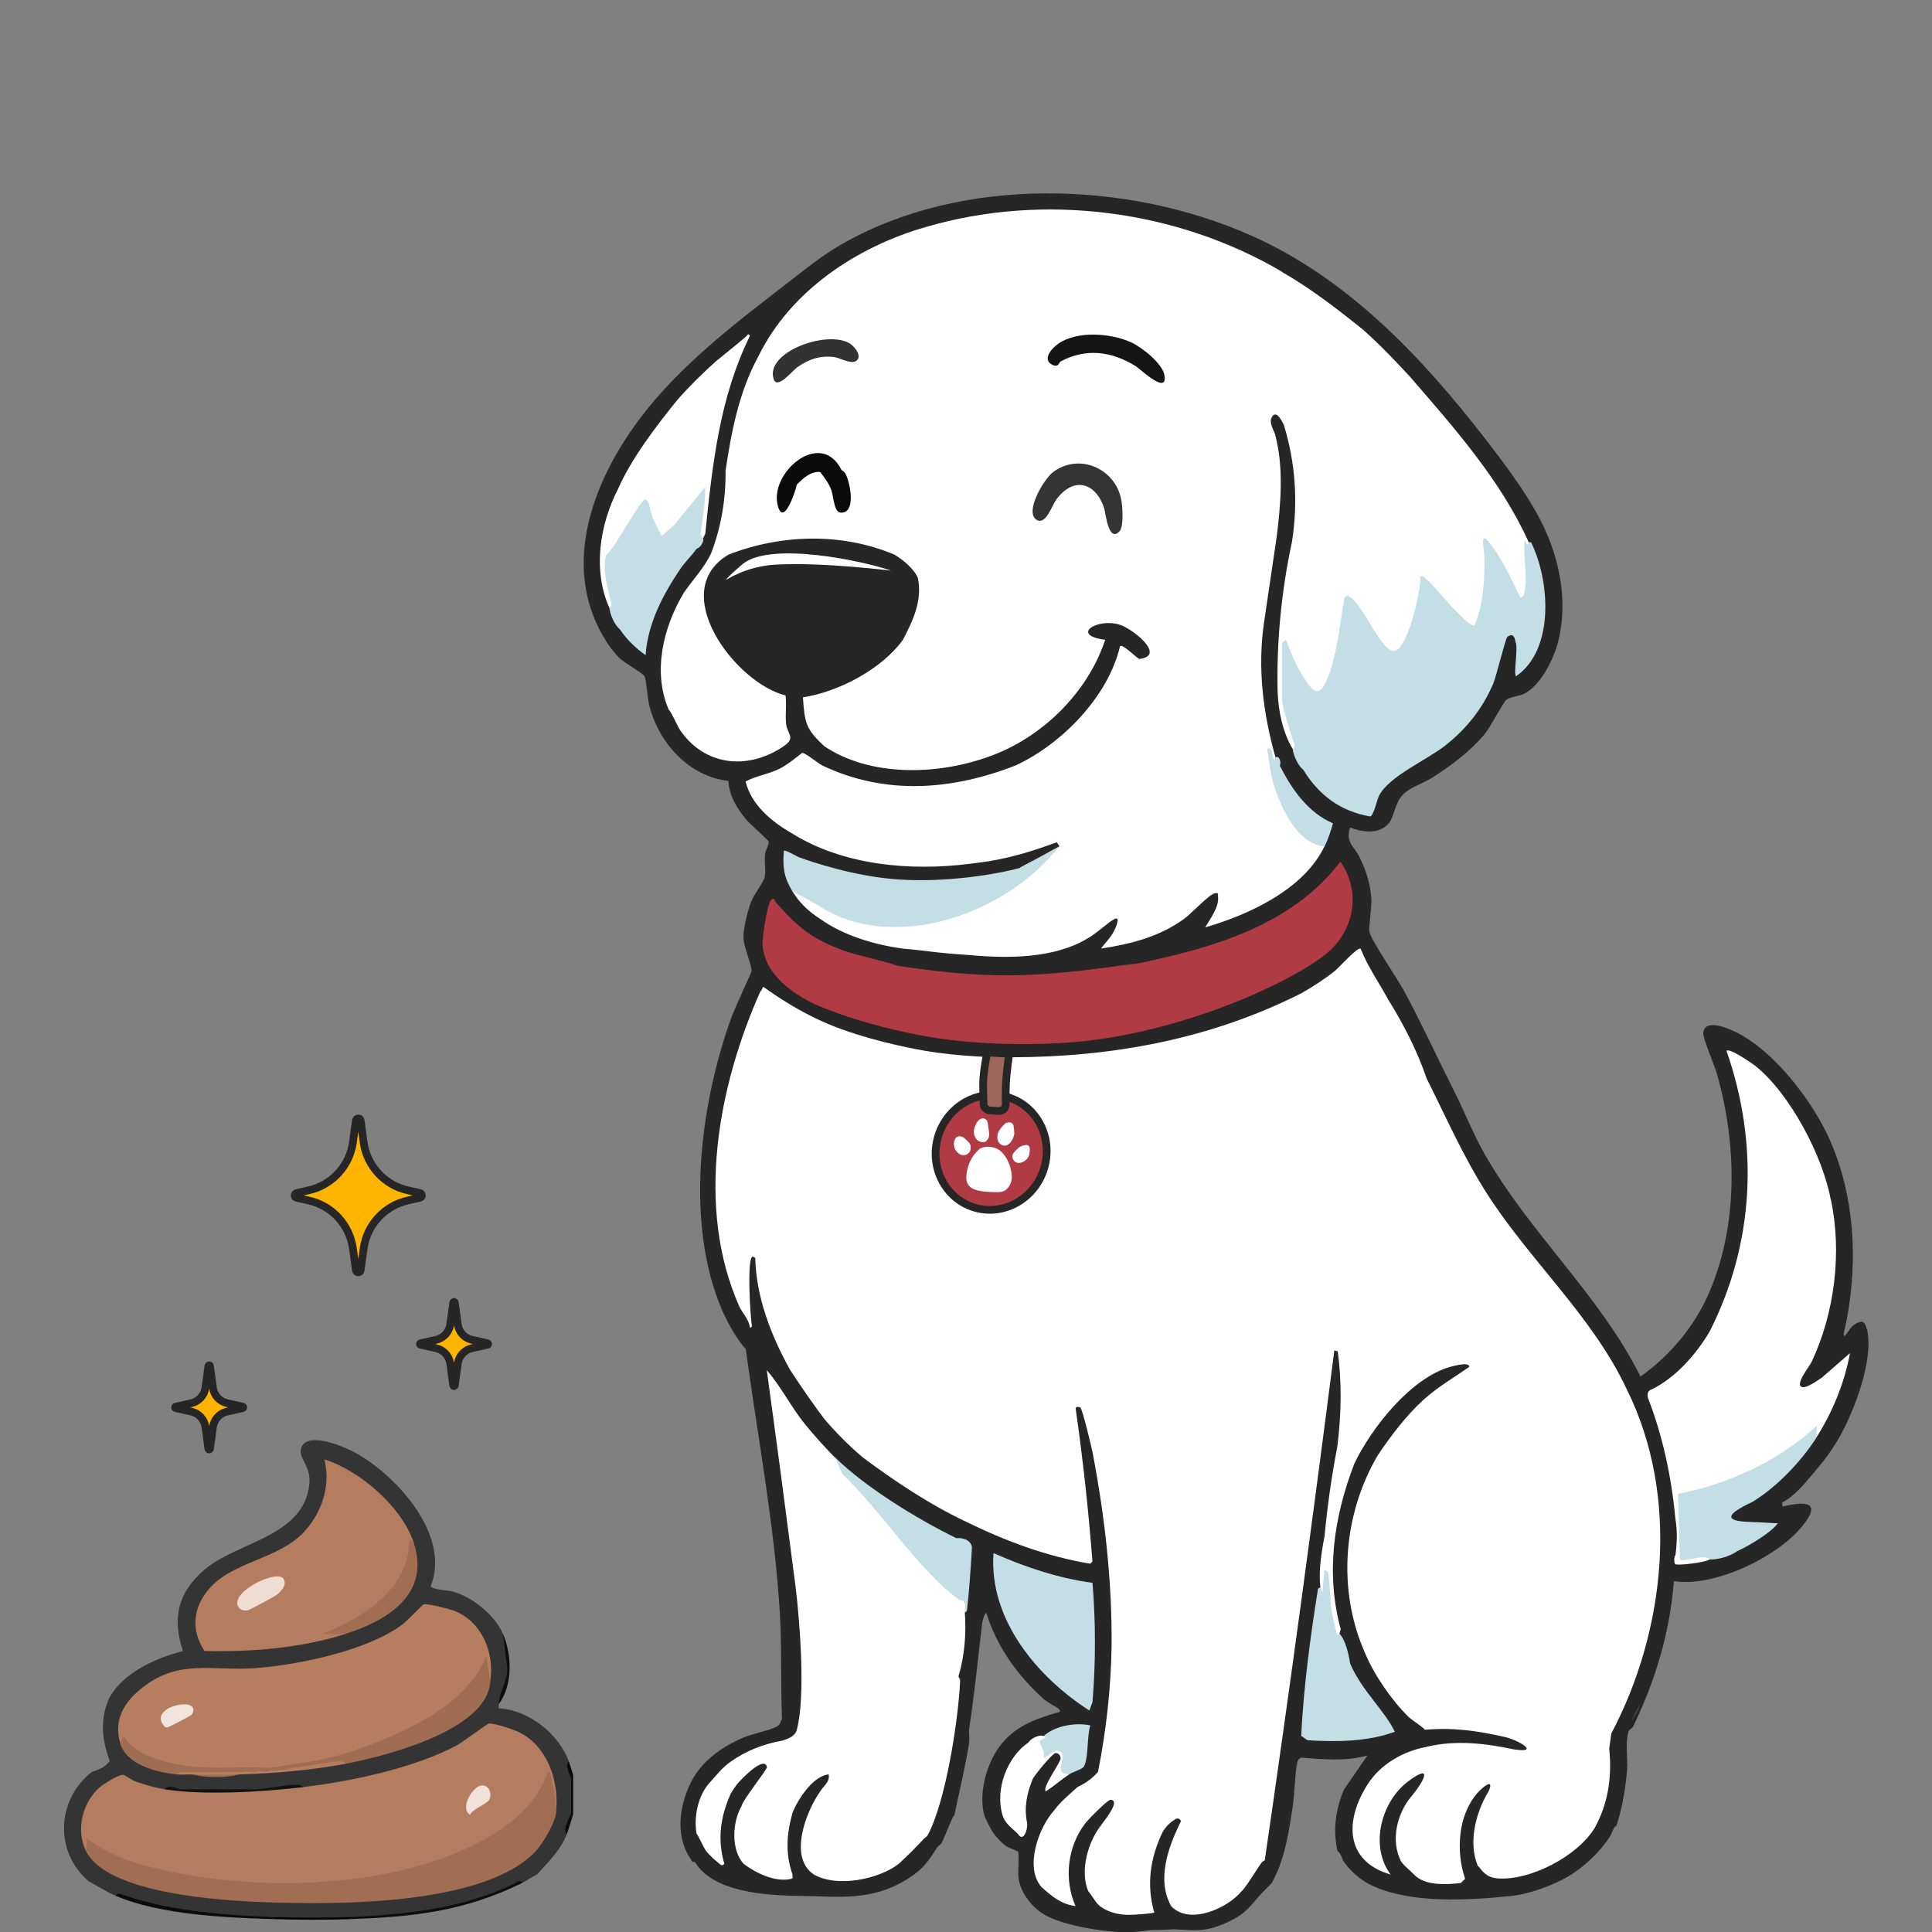
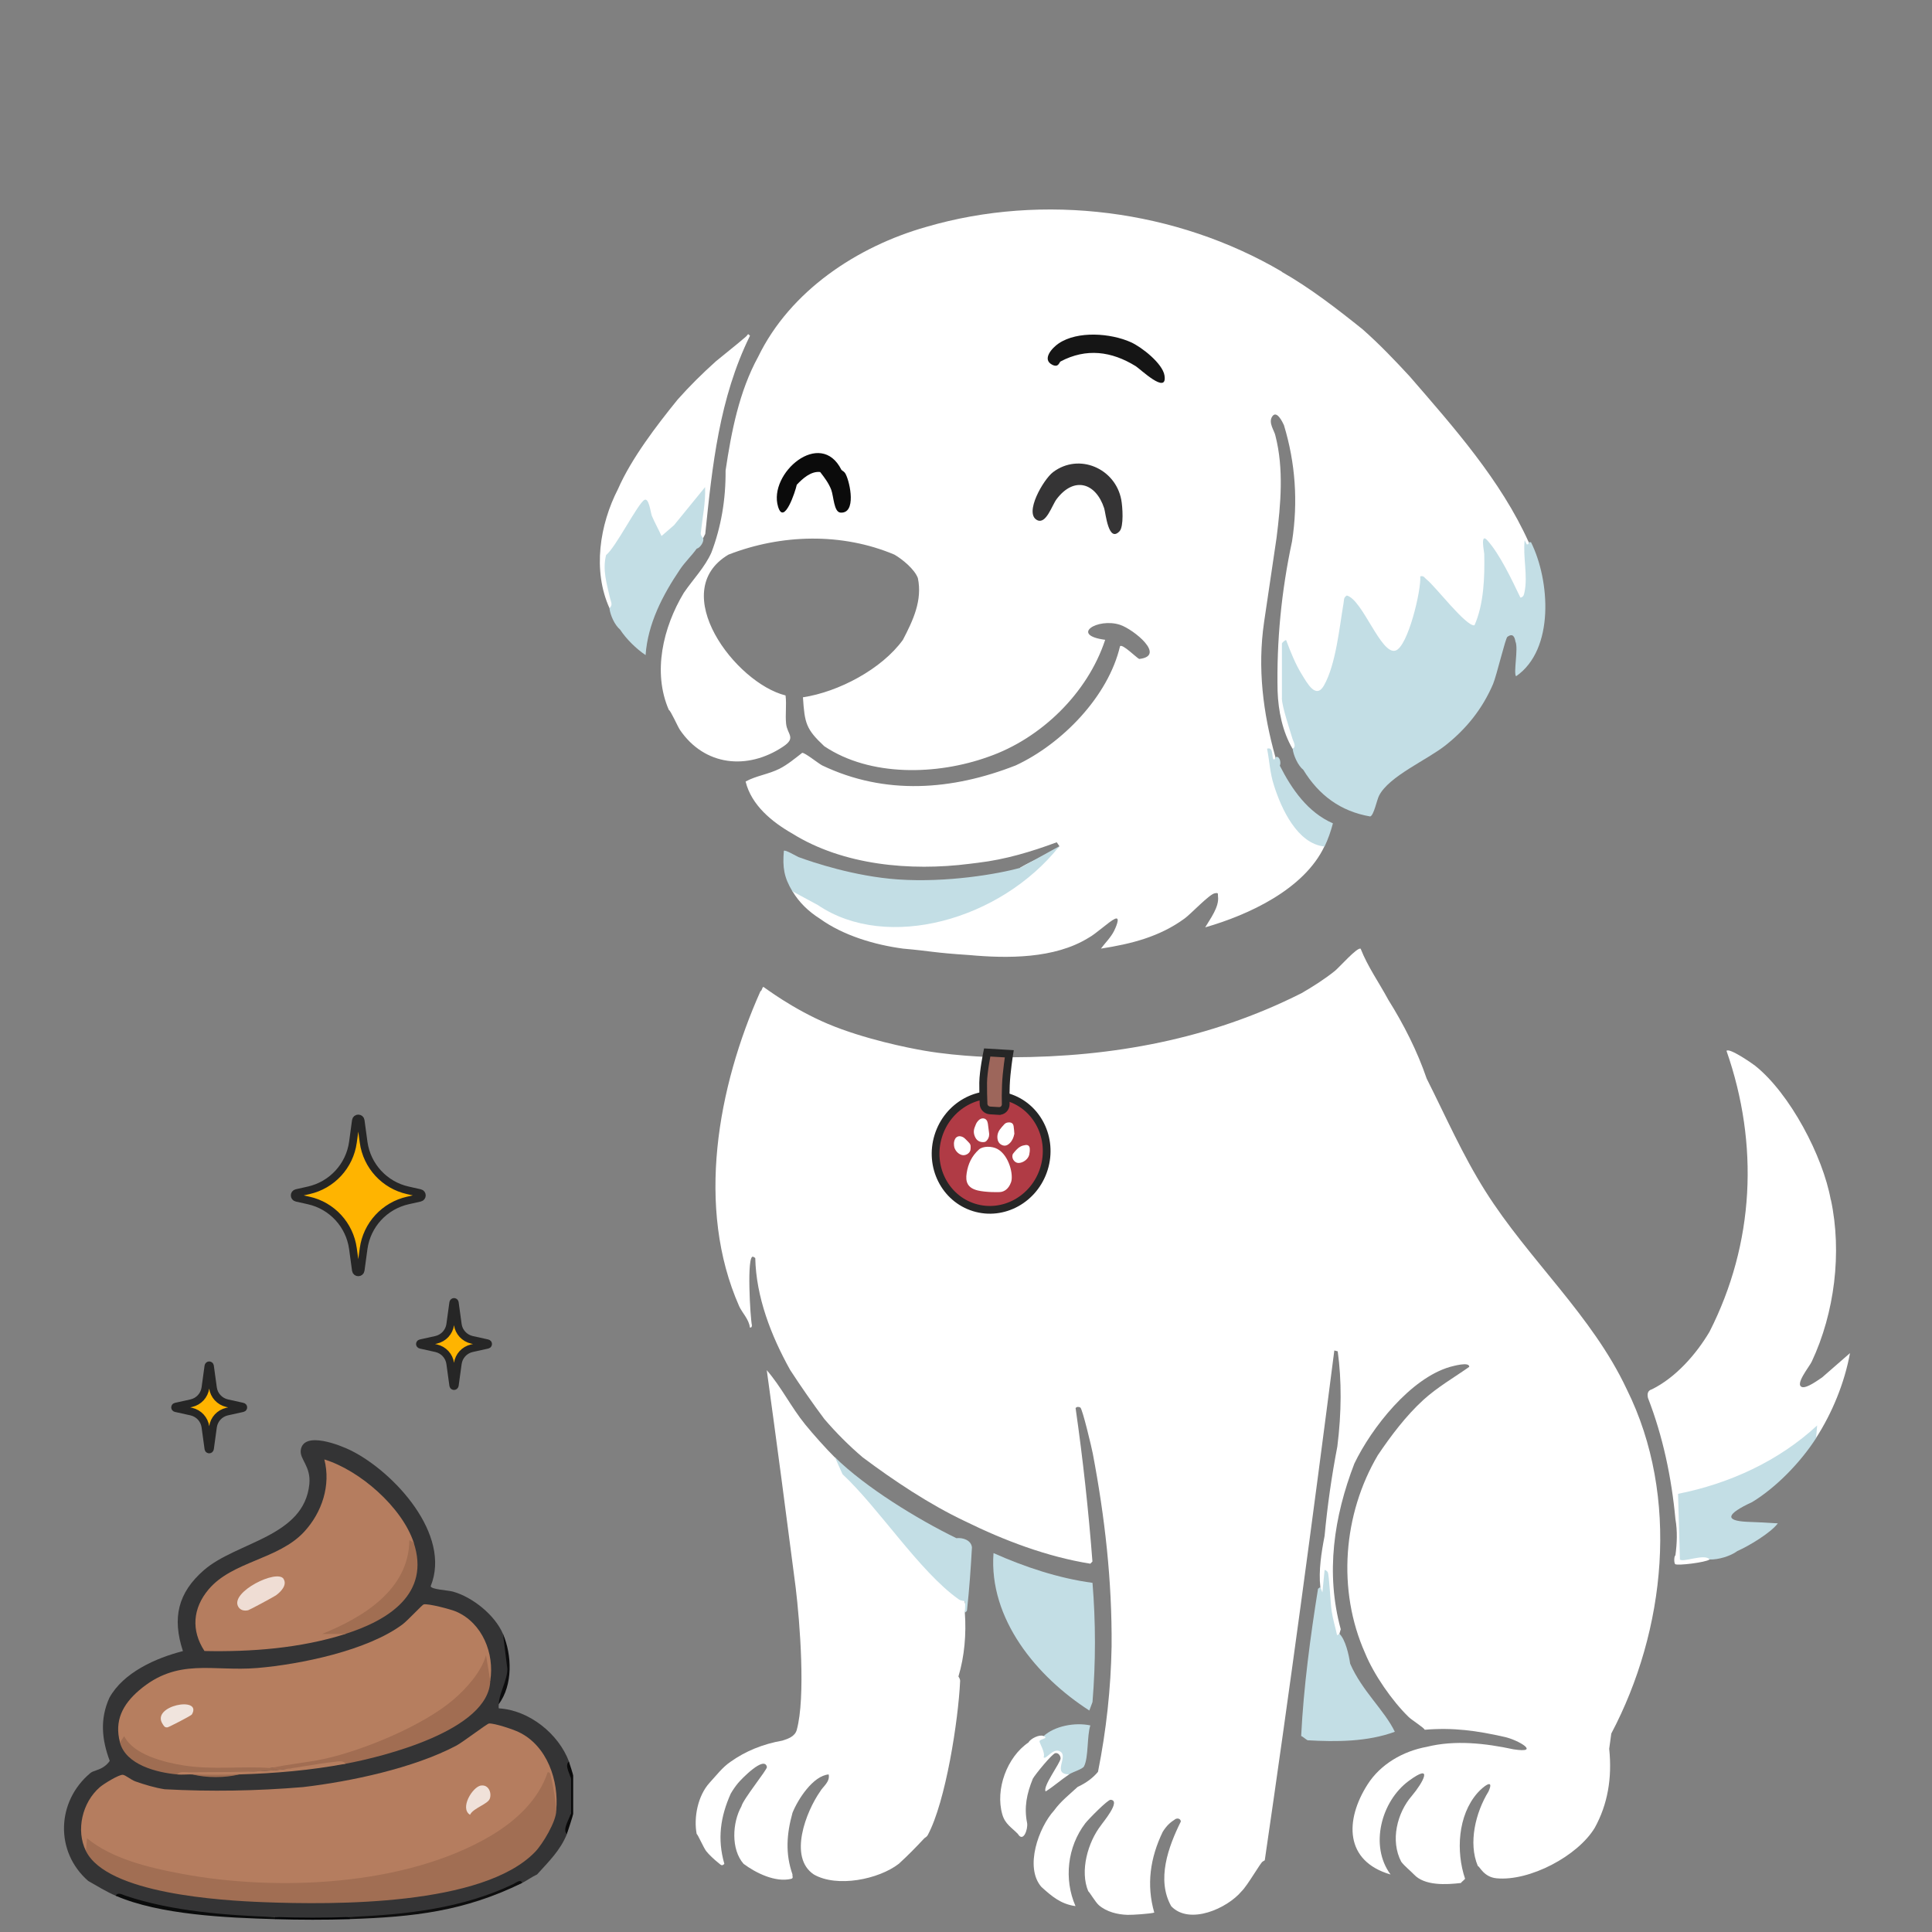
<svg xmlns="http://www.w3.org/2000/svg" id="Layer_1" data-name="Layer 1" viewBox="0 0 250 250">
  <rect x="0" y="0" width="250" height="250" fill="#808080" stroke="none" />
  <defs>
    <style>
      .cls-1 {
        fill: #f0e4dd;
      }

      .cls-2 {
        fill: #151515;
      }

      .cls-3 {
        fill: #9d665b;
      }

      .cls-3, .cls-4, .cls-5 {
        stroke: #262626;
        stroke-miterlimit: 10;
      }

      .cls-6 {
        fill: #353435;
      }

      .cls-7 {
        fill: #111313;
      }

      .cls-8 {
        fill: #9f6d52;
      }

      .cls-9 {
        fill: #b57d5f;
      }

      .cls-10 {
        fill: #f0e1d9;
      }

      .cls-11 {
        fill: #a16e53;
      }

      .cls-12 {
        fill: #a16d52;
      }

      .cls-13 {
        fill: #0a0b0b;
      }

      .cls-14 {
        fill: #efddd4;
      }

      .cls-15 {
        fill: #0d0d0e;
      }

      .cls-16 {
        fill: #333233;
      }

      .cls-17, .cls-4 {
        fill: #b03b45;
      }

      .cls-18 {
        fill: #343435;
      }

      .cls-19 {
        fill: #0b0b0b;
      }

      .cls-20 {
        fill: #fff;
      }

      .cls-21 {
        fill: #262626;
      }

      .cls-22 {
        fill: #c3dee5;
      }

      .cls-5 {
        fill: #ffb400;
      }

      .cls-23 {
        fill: #020305;
      }

      .cls-24 {
        fill: #a16e52;
      }

      .cls-25 {
        fill: #131213;
      }

      .cls-26 {
        fill: #0a0a0a;
      }

      .cls-27 {
        fill: #b67e5f;
      }

      .cls-28 {
        fill: #0e0e0e;
      }
    </style>
  </defs>
  <path class="cls-25" d="M16.45,229.65c.26-.2,1.53-1.1,1.55-1.19.03-.18-.78-1.92-.89-2.54-.34-1.99-.01-3.62.95-5.37l-.51,2.3c0,.86-.11,1.82-.03,2.66.19,2.07,2.04,3.53-1.06,4.14Z" />
-   <path class="cls-21" d="M241.55,171.98c-.2-.9-.5-1.17-1.32-.75-.75.39-1,1.05-1.52,1.65-.18-.04-.11-.24-.14-.27,1.9-8.13,1.65-17.04-1.65-24.78-2.15-5.03-6.99-11.42-11.84-14.04-1.01-.55-4.49-2.19-4.68-.13-.06.68,1.48,4.28,1.79,5.36,2.55,9.03,2.75,19.32-.96,28.09-1.86,4.39-5.07,8.28-8.95,11.01-5.33-10.64-14.4-18.59-20.24-28.91-1.45-2.57-2.53-5.36-3.86-7.99-2.17-4.3-4.18-8.7-6.47-12.95-.83-1.55-4.23-6.53-4.5-7.64-.14-.56.31-3.25.24-4.34-.12-1.91-.68-3.66-1.52-5.36-.76-1.53-1.81-1.8-1.24-3.85,1.51.59,3.6.9,4.86-.37.92-.92.86-2.76,2.01-3.91.99-.99,2.68-1.46,3.84-2.21,2.37-1.54,4.8-3.32,6.62-5.49.88-1.04,2.39-4.06,2.9-4.54.41-.38,1.59-.45,2.26-.77,2.23-1.09,3.93-4.61,4.49-6.94,1.08-4.53.37-9.23-1.38-13.49-1.75-4.27-5.31-8.97-8.15-12.64-8.2-10.57-17.71-20.64-30.12-26.19-16.11-7.2-37.59-7.86-53.15,1.1-1.68.97-3.28,2.12-4.81,3.31-8.97,7-18.58,13.75-24.38,23.95-4.1,7.22-6.05,15.82-1.65,23.41.65,1.12,1.37,2.16,2.34,3.03.61.55,2.85,1.8,3.04,2.19.25.53.35,2.8.61,3.8,1.26,4.84,5.1,9.13,10.23,9.73.12,1.93,1.07,3.47,2.24,4.92.54.68,2.94,2.72,2.98,2.93.07.37-.43,1.1-.48,1.64-.09.93.11,2.03-.02,2.87-.11.67-1.42,2.32-1.79,3.31-.42,1.13-.99,3.35-.98,4.53,0,.81.48,2.16.79,3.18.05.17.09.35.15.52.07.29.12.53.11.68-.02.25-.82,1.89-1.03,2.38-.54,1.3-1.17,2.51-1.65,3.86-4.02,11.2-5.96,26.56-1.1,37.73.64,1.47,1.92,3.83,3.03,4.96,1.54,11.36,3.71,22.67,4.41,34.15.28,4.67.09,9.15.28,13.77-.27.33-.19.67-.62.91-.9.51-3.14.93-4.33,1.43-2.84,1.2-5.51,3.08-6.89,5.92-1.55,3.2-2,7.22.28,10.19h.28c.73,1.22,1.95,2.15,3.3,2.75,3.08,1.38,7,1.6,10.32,1.65,5.11.07,9.2.73,13.91-2.2,2-1.25,2.66-2.24,3.86-4.13.08-.12.41-.26.6-.62.26-.49,1.41-3.53,1.6-3.51.64-3.08,1.39-6.14,1.89-9.26.11-.68-.06-1.41.04-2.03.68-4.53,1.12-8.93,1.65-13.49,0-.07.32-1.44.55-1.37,1.37,4.39,4.05,8.11,7.44,11.15.41.37,1.85,1.15,1.93,1.24.42.49-.09.46-.4.55-2.9.87-5.45,1.84-7.31,4.4-1.67,2.29-2.67,6.05-1.93,8.81.09.34.86,1.85,1.1,2.2.4.6,1.1,1.35,1.67,1.77.37.27,1.54.68,1.59.75.21.34-.03,2.62.07,3.38.23,1.81,1.53,3.56,3.01,4.57,2.31,1.57,7.77,2.41,10.59,2.49,1.2.04,2.39-.14,3.56-.28,1.01,0,2.01-.04,3.01-.1,2.72.13,4.01.45,7.08-1.01,2.37-1.13,2.87-2.22,4.41-3.86.34-.36.75-.71,1.1-1.1,1.7-3.01,2.19-6.45,2.71-9.81.28-1.81.26-4.01.6-5.75.07-.36.19-.56.54-.68,2.86.22,5.73.5,8.54-.28l-3.03,4.41c-1.08,2.55-1.46,5.25-.83,7.99.38.06.59,1.05.83,1.38.93,1.27,2.15,2.36,3.58,3.03,5.13,2.4,12.53,1.93,18.03,1.37,2.35-.24,5.25-1.3,7.3-2.47,2.1-1.21,4.19-3.2,5.51-5.23.21-.33.47-1.32.83-1.38.76-2.31,1.16-4.74,1.38-7.16.13-1.5-.32-3.95.28-5.23.03-.06.38-.2.5-.45,2.86-5.88,4.78-12.26,5.28-18.83,5.15.86,13.44-3.12,16.66-7.16,2.53-3.16.34-3.18-2.62-2.48.01-.18-.04-.41,0-.55,1.47-.71,2.79-2.34,3.86-3.58,1.34-1.56,2.58-3.16,3.58-4.96,1.92-3.44,4.39-9.94,3.52-13.84ZM211.91,221.26c-.2.48-.53.99-.83,1.48.39-.71.76-1.43,1.11-2.16-.09.23-.18.46-.28.69Z" />
  <path class="cls-18" d="M11.39,243.38c1.15.66,2.37,1.4,3.58,1.93,2.63.75,5.35,1.37,8.11,1.84,2.57.4,5.18.66,7.78.86,1.59.08,3.18.1,4.77.05,1.1.11,2.23.18,3.36.21.99-.01,1.98-.01,2.97,0,1.11-.03,2.22-.1,3.31-.21,1.76.06,3.52,0,5.27-.14,2.73-.28,5.43-.69,8.09-1.3,3.08-.74,6.09-1.73,8.94-2.97.64-.32,1.17-.74,1.93-1.1,1.5-1.66,3-3.1,3.86-5.23.18-1,.36-1.97.55-2.89.23-1.25.25-2.94,0-4.13-.08-.75-.17-1.53-.28-2.34-1.34-3.61-5.18-6.68-9.08-6.9-.05-.18-.01-.35-.01-.53,1.47-2.99,1.53-5.9.55-9.09-1.04-2.45-3.94-4.78-6.49-5.49-.66-.18-2.83-.27-2.87-.7,2.72-6.69-4.74-14.76-10.28-17.54-1.39-.7-6.17-2.61-6.53-.07-.17,1.18,1.33,2.09,1.11,4.39-.67,6.86-9.4,7.46-13.64,11.14-3.39,2.95-4.12,6.21-2.72,10.48-3.49.89-7.71,2.76-9.52,6.05-1.24,2.75-.98,5.4.05,8.16-.39.56-.95.96-1.7,1.2-.12.09-.5.11-.83.39-4.36,3.66-4.58,10.16-.27,13.93Z" />
  <path class="cls-15" d="M64.54,220.52c.02-1.35,1.11-3.08,1.11-4.56l-.56-4.53c1.17,2.75,1.29,6.6-.55,9.09Z" />
  <path class="cls-26" d="M73.35,237.32c-.69-.63.55-2.24.55-2.89v-4.13c0-.5-.94-1.88-.28-2.34.1.26.55,1.7.55,1.79v4.96c0,.14-.69,2.28-.83,2.62Z" />
-   <path class="cls-17" d="M173.45,111.48c-6.22,8.26-16.59,11.2-26.3,13.21-1.29.03-9.02,1.47-16.53,1.52-7.33.05-14.46-1.3-14.59-1.24-.49-.35-5.28-1.39-6.55-1.85-4.41-1.61-6.03-2.93-9.07-6.33-.11-.13-.19-.77-.62-.35-.53.51-1.19,4.98-1.11,5.92.31,3.35,3.11,5.76,6.4,7.41,1.52.76,7.95,3.32,16.38,4.59,6.38.96,14.3.94,19.86.24,14.29-1.8,28.1-8.71,31.16-11.97,2.97-3.16,3.41-7.54.97-11.15Z" />
  <path class="cls-20" d="M168.36,128.55c1.45-.83,3.08-1.87,4.38-2.92.54-.43,2.93-3.15,3.33-2.86.92,2.34,2.4,4.41,3.58,6.61,1.99,3.17,3.76,6.66,4.96,10.19,2.51,4.98,4.6,9.81,7.6,14.57,5.6,8.88,13.82,16.08,18.29,25.63,6.92,13.91,5.04,31.22-2,44.55l-.27,1.97c.4,3.83-.22,7.23-1.86,10.21-2.2,3.68-8.46,6.96-12.72,6.55-1.67-.16-2.18-1.56-2.42-1.59-1.26-2.98-.29-6.93,1.38-9.64.82-1.82-.71-.63-1.43.19-2.55,2.9-2.79,7.59-1.6,11.1-.14.19-.4.35-.55.55-1.89.22-4.68.38-6.06-1.1-.5-.52-1.21-1.07-1.65-1.65-1.44-2.73-.54-6.33,1.38-8.54,1.39-1.64,2.92-4.37-.41-1.92-3.56,2.62-5.1,8.41-2.35,12.11-5.98-1.74-5.91-7.06-2.98-11.65,1.68-2.64,4.6-4.31,7.66-4.87,3.65-.91,7.59-.46,11.23.32,3.59.56.65-1.2-1.15-1.6-3.64-.82-6.63-1.24-10.35-.93-.03-.23-1.7-1.28-2.07-1.65-2.14-2.08-4.51-5.5-5.64-8.27-3.64-8.17-2.85-17.98,1.65-25.61,1.69-2.51,3.67-5.13,5.91-7.17,1.82-1.65,3.93-2.86,5.92-4.26.03-.71-2.11-.09-2.47,0-5.13,1.47-10.17,7.88-12.4,12.52-2.65,6.89-3.74,14.15-1.76,21.43l-.17.6c.06.45-.2.74-.54.49-.8-.59-1.24-4.67-1.17-5.95-.56.5-.81.3-.76-.6-.24-2.1.14-4.5.55-6.61.36-3.88.91-7.73,1.65-11.57.55-4.41.57-8.51.05-12.32l-.44-.11c-2.79,21.76-5.82,44.25-9,65.97l-.26.16c-.23.04-1.96,3.11-2.75,3.86-1.83,2.19-6.71,4.41-9.09,1.93-1.94-3.42-.39-7.69,1.24-10.97-.03-.34-.37-.47-.69-.32-.72.47-1.11.81-1.65,1.65-1.64,3.39-2.13,6.86-1.1,10.46-.51.15-2.82.31-3.45.29-1.29-.03-2.73-.39-3.72-1.25-.43-.37-1.26-1.78-1.37-1.8-1.11-2.62-.05-6.36,1.65-8.54.14-.26,2.68-3.21,1.24-3.3-.38-.02-2.9,2.55-3.28,3.05-2.31,3.03-2.79,7.22-1.26,10.71-1.9-.26-3.06-1.26-4.41-2.48-2.22-2.53-.36-7.71,1.65-9.91.84-1.17,1.99-2.06,3.03-3.03,1.12-.52,2-1.18,2.64-1.96,1.07-5.34,1.66-10.75,1.76-16.21.07-8.52-.88-16.79-2.44-25-.13-.7-1.34-5.8-1.61-5.93-.23-.11-.43-.12-.61.07.95,6.61,1.67,13.23,2.18,19.86l-.27.28c-5.58-.89-11.13-2.99-16.25-5.51-4.59-2.17-9.21-5.26-13.22-8.26-1.78-1.52-3.43-3.17-4.96-4.96-1.46-1.95-3.05-4.24-4.41-6.33-2.48-4.45-4.41-9.45-4.52-14.49-.09-.07-.18-.13-.28-.17-.86-.3-.36,8.02-.15,8.88-.04.06.04.32-.27.28-.09-1.03-1.02-1.94-1.38-2.75-5.65-12.78-2.78-28.37,2.75-40.76.23-.07.22-.62.41-.55.09.03,3.66,2.8,8.32,4.77,4.66,1.96,10.41,3.12,12.55,3.48,4.63.79,9.78.87,9.84.84h1.38c13.05-.02,25.72-2.35,37.45-8.26Z" />
  <path class="cls-20" d="M165.88,35.19c3.64,2.06,7.25,4.86,10.46,7.44,2.14,1.89,4.12,3.96,6.06,6.06,5.73,6.62,11.8,13.45,15.42,21.48.03,1.64.06,3.47.11,5.49-.45,3.35-1.77,2.49-3.98-2.58l-1.45-2.15c.3,2,.03,9.29-1.44,10.36-.52.38-1.38-.2-1.8-.61l-4.9-5.19c-.35,1.95-1.59,8.66-3.64,9.21-.82.22-1.51-.33-2.03-.93-1.3-2.07-2.69-4.06-4.17-5.98-.45,2.91-1.01,5.81-1.7,8.68-2.09,7.38-5.42.98-6.55-2.84l-.4-.38c.17.01.32.04.37.13.24.41.29,5.88.18,6.63l-.55.4c.22,0,.51.04.57.22.26.83,1.67,5.9,1.54,6.2-.08.2-.46.15-.73.05-1.29-2.19-1.84-4.9-1.93-7.44-.14-6.48.49-12.95,1.87-19.39.79-5.1.44-10.15-1.05-15.04-.19-.41-.94-1.99-1.52-1.11-.54.81.32,1.88.42,2.49,1.1,4.29.69,8.87.14,13.24l-1.61,10.88c-.87,5.97-.13,11.76,1.47,17.47-.2,1-.14,1.53.11,2.74.6,2.95,2.78,7.41,5.91,8.22l.31.6c-2.64,5.54-9.8,8.85-15.42,10.46.66-1.12,1.83-2.65,1.66-3.99-.05-.36.12-.52-.42-.42-.72.13-3.07,2.66-3.9,3.26-3.25,2.38-6.91,3.29-10.83,3.9.57-.77,1.26-1.42,1.7-2.29.12-.24.93-1.93.1-1.56-.74.33-2.43,1.94-3.45,2.48-4.37,2.68-10.4,2.66-15.42,2.2-4.74-.31-4.71-.49-8.54-.83-3.68-.49-7.74-1.7-10.74-3.86-1.48-.94-2.68-2.08-3.58-3.58l.47-.37c8.97,5.64,21.21,4.55,29.47-2.12l-.47-.54c.86-.5,1.77-.95,2.75-1.38.29-.12,2.44-1.25,2.32-1.43-.1-.16-.22-.32-.33-.48-3.26,1.21-6.63,2.23-10.18,2.65-.2.02-.95.12-1.13.14-7.63.97-16.32.19-22.91-3.92-2.63-1.5-5.29-3.67-6.04-6.73,1.38-.76,2.95-.93,4.4-1.66,1.02-.52,2.02-1.35,2.92-2.05.33-.06,2.05,1.34,2.58,1.62,8.16,3.9,16.83,3.23,25.06,0,5.99-2.79,11.97-8.92,13.49-15.42.31-.35,2.09,1.46,2.48,1.65,3.54-.39-.73-3.84-2.48-4.42-2.91-.95-6.54,1.34-1.92,1.94-2.26,6.88-8.29,12.78-15.15,15.15-6.6,2.37-15.26,2.6-21.2-1.38-2.36-2.21-2.54-2.96-2.76-6.33,4.59-.69,10.2-3.64,12.94-7.44,1.3-2.5,2.54-5.1,1.93-7.99-.42-1.13-1.99-2.43-3.03-3.03-6.8-2.87-14.65-2.66-21.48,0-8.02,4.77.89,16.61,7.39,18.22.15,1.21-.05,2.44.07,3.65.14,1.41,1.35,1.81-.38,2.97-4.62,3.09-10.18,2.51-13.36-2.17-.3-.45-1.21-2.53-1.43-2.57-2.13-4.88-.75-10.69,1.93-15.15,1.17-1.72,2.73-3.31,3.58-5.23,1.25-3.3,1.86-6.83,1.83-10.6.75-5.05,1.76-10.24,4.22-14.73,4.14-8.52,12.8-14.26,21.75-16.8,15.19-4.44,32.37-2.22,45.99,5.78Z" />
  <path class="cls-20" d="M108.05,188.58c4.73,5.71,9.68,11.29,14.84,16.74,1.64.76,2.29,1.88,1.96,3.36.2,2.72-.04,5.65-.83,8.26.13.19.23.39.22.58-.23,5.07-1.86,15.61-4.19,19.94-.09.17-.26.29-.44.41-1.12,1.2-2.09,2.19-3.3,3.3-2.6,2.02-8.01,3.12-11.01,1.38-3.31-2.22-.99-8.15.83-10.74.35-.63,1.3-1.23,1.1-2.2-2.02.17-3.98,3.22-4.68,4.96-.76,2.73-.95,5.28,0,7.99-.06.16.17.48-.17.56-2.04.5-4.58-.76-6.16-1.94-1.65-1.87-1.46-5.35-.28-7.44.19-.88,3.37-4.79,3.3-5.09-.32-1.55-3.34,1.6-3.72,2.06-.36.43-.68.9-.96,1.38-1.35,3.01-1.75,5.89-.83,9.09-.34.36-.47.1-.81-.16-.44-.34-1.21-1.06-1.54-1.49-.35-.46-1.11-2.22-1.23-2.21-.41-2.15.16-4.96,1.65-6.61.86-.93,1.69-2.04,2.75-2.75,1.93-1.37,4.16-2.28,6.7-2.73.74-.23,1.62-.54,1.85-1.38,1.16-4.21.41-13.87-.14-18.43-1.21-9.39-2.45-18.76-3.74-28.12,1.88,2.17,3.15,4.78,4.96,7.01.96,1.19,2.77,3.22,3.85,4.28Z" />
  <path class="cls-20" d="M236.92,155.26c1.45,6.81.48,14.63-2.48,20.93-.27.61-2.28,3.03-1.23,3.3.61.15,2.02-.88,2.58-1.26l3.6-3.14c-.71,3.86-2.29,7.72-4.41,11.01l-.53-.26c-4.85,4.04-10.73,6.53-16.77,8.02l.25,7.46,1.79-.31c.78-.09,1.82-.19,1.49.79-.5.38-4.16.82-4.44.6-.15-.12-.18-.98.03-1.15.21-1.55.27-3.14,0-4.68-.5-5.37-1.62-10.7-3.55-15.67-.12-.54-.05-.96.52-1.13,3.07-1.52,5.71-4.52,7.44-7.44,5.82-11.44,6.42-24.27,2.2-36.35.35-.43,3.26,1.58,3.71,1.93,4.51,3.6,8.77,11.72,9.78,17.34Z" />
  <path class="cls-20" d="M97.04,43.46c-3.97,8.08-4.87,16.79-5.78,25.63l-.27.53c-.6.41-.78,0-.83-.66l.46-4.28-2.98,3.64c-1.81,1.69-2.35,2.1-3.5-.77l-.7-2.15c-1.39,2.32-2.9,4.54-4.53,6.66-.14,2,.11,4.01.77,6,.04.62-.19.83-.81.64-2.21-4.87-1.27-10.81,1.1-15.42,1.74-3.97,4.98-8.2,7.71-11.57,1.55-1.75,3.21-3.39,4.96-4.96,1.26-1.05,2.59-2.07,3.86-3.17.34-.29.21-.5.55-.14Z" />
  <path class="cls-20" d="M135.04,224.65c.91-.39.86.42.13.89l.35.87c2.35-1.15,2.88.44,2.3,2.54.28.11.41.34.52.66-1.05.7-1.97,1.53-3.03,2.2-.45-.59,1.92-3.7,1.93-4.27,0-.37-.32-.77-.69-.68-.42.09-2.58,2.73-2.9,3.3-.78,1.92-1.16,3.7-.74,5.75.12.84-.51,2.54-1.19,1.41-.78-.82-1.66-1.27-2.02-2.53-.94-3.25.61-7.44,3.39-9.32.26-.5,1.44-1.07,1.93-.83Z" />
  <g>
    <path class="cls-22" d="M167.26,96.88c.53-.24.12-.88,0-1.24-.34-1.14-1.38-4.25-1.38-5.23v-7.16c0-.05.44-.49.55-.41.56,1.49,1.19,3.09,2.03,4.44.67,1.07,1.81,3.27,2.86,1.42,1.55-2.73,2-7.55,2.54-10.68.07-.39-.02-.7.42-.96,2.04.53,4.42,7.7,6.29,7.13,1.62-.49,3.36-7.86,3.21-9.61.48-.12.55.2.83.41,1.09.84,5.14,6.15,6.19,5.92,1.21-2.73,1.33-6.25,1.26-9.24,0-.22-.55-2.8.39-1.76,1.63,1.79,3.22,5.2,4.29,7.42.4-.05.46-.38.53-.71.45-2.13-.22-4.52.02-6.73l.27.55c.31.05.26-.26.27-.28.07-.04.21.04.28,0,2.45,4.92,3.09,13.88-1.93,17.35-.37-.38.32-3.66-.08-4.48-.11-.64-.34-1.12-1.04-.63-.26.18-1.4,5.03-1.86,6.12-1.38,3.21-3.43,5.76-6.13,7.91-2.4,1.91-7.33,4-8.62,6.53-.29.56-.68,2.58-1.15,2.69-3.84-.66-6.65-2.76-8.65-6.03-.68-.53-1.3-1.89-1.38-2.75Z" />
    <path class="cls-22" d="M141.37,204.82c.42,5.14.42,10.28,0,15.42l-.41,1.1c-6.79-4.36-13.03-11.84-12.4-20.37,4.06,1.8,8.38,3.25,12.81,3.85Z" />
    <path class="cls-22" d="M90.98,69.62c.18.4-.35,1.27-.83,1.38-.63.89-1.51,1.72-2.15,2.67-2.24,3.31-4.18,7.03-4.46,11.1-1.21-.81-2.5-2.08-3.3-3.3-.7-.59-1.26-1.84-1.38-2.75.48-.45.19-.83.08-1.31-.41-1.84-1.01-3.66-.51-5.59,1.23-.95,4.13-6.72,4.97-7.14.58-.29.79,1.67.95,2.07.37.88.86,1.74,1.25,2.61l1.62-1.4,4.02-4.93c.08,2-.35,3.97-.56,5.94-.04.35.29.63.29.67Z" />
    <path class="cls-22" d="M103.37,110.92c1.71.63,7.18,2.49,12.85,2.88,6.29.43,12.87-.69,15.78-1.5l5.08-2.8c-7.58,9.56-22.31,13.67-31.24,7.62l-3.31-1.79c-1.08-1.81-1.28-3.06-1.1-5.23.17-.19,1.57.67,1.93.82Z" />
    <path class="cls-22" d="M170.84,205.37l.28.69.28-2.89c.05-.08.35.14.41.27.19.37.35,4,.5,5.01.16,1.07.48,2.1.71,3.15l.31-.18c.76.73,1.21,2.68,1.38,3.86,1.54,3.54,4.43,6.01,5.78,8.81-3.52,1.3-7.58,1.32-11.29,1.1-.24-.12-.63-.49-.83-.55.31-6.34,1.22-13.06,2.18-19.05l.3-.23Z" />
    <path class="cls-22" d="M235,186.1c-1.99,3.09-5.11,6.34-8.26,8.26-3.36,1.56-3.6,2.41-.71,2.56,1.36.05,2.7.11,4.02.2-.91,1.23-3.79,2.95-5.23,3.58-.9.67-2.46,1.13-3.58,1.1-.64-.82-3.43.42-3.86,0l-.24-8.5c6.63-1.31,13.04-4.25,18-8.85l-.14,1.65Z" />
    <path class="cls-22" d="M123.75,199.04c.83-.1,1.91.25,2.02,1.18-.15,2.71-.34,5.42-.64,8.15-.01.11-.13.21-.29.31.17-2.18-.03-1.19-.83-1.76-5.06-3.61-10.29-11.78-14.99-16.16l-.98-2.19c3.97,3.9,10.67,8.01,15.7,10.46Z" />
    <path class="cls-22" d="M171.39,109.54c-3.51-.36-5.58-4.87-6.54-7.91-.54-1.69-.56-3.05-.89-4.75.88-.29.58,1.15.83,1.37.18.16.25-.28.27-.27.48-.25.76.65.55,1.1,1.55,3.06,3.63,6.05,6.87,7.46-.28,1.05-.61,2.01-1.08,3Z" />
    <path class="cls-22" d="M141.09,223.27c-.45,1.35-.22,4.16-.82,5.3-.19.36-1.46.72-1.93,1.03-2.23-.02-.13-2.23-1.08-2.91s-1.88,1.07-2.22.71c.27-.57-.55-1.87-.53-2.07.03-.33,1.29-.37.53-.68,1.43-1.31,4.06-1.81,6.06-1.38Z" />
  </g>
  <path class="cls-9" d="M71.98,234.29l-.37-.06c-.25-1.1-.49-2.23-.75-3.38-5.81,10.26-20.67,12.97-31.63,13.34-9.05.31-19.62-.7-27.51-5.25.04.37-.21.5-.6.58-1.33-2.7-.47-6.3,1.8-8.26.47-.41,2.47-1.65,2.98-1.6.35.04,1.07.66,1.61.85,1.23.43,2.51.82,3.8,1.02,5.96.32,11.92.22,17.9-.28,6.18-.72,14.33-2.46,19.83-5.36.84-.44,3.99-2.86,4.24-2.87.73-.04,3.09.75,3.84,1.11,3.68,1.75,5.23,6.3,4.85,10.15Z" />
  <path class="cls-27" d="M63.44,217.49c-.52-.03-.79-.47-.81-1.31-5.95,8.65-17.5,11.89-27.55,12.6-4.82.53-9.55.4-14.19-.4-2.21-.61-3.63-1.61-5.36-2.9-.76-2.82.35-4.93,2.47-6.75,4.99-4.27,9.49-2.41,15.28-2.89,5.61-.47,14.32-2.27,18.84-5.67.6-.45,2.52-2.51,2.7-2.56.55-.15,3.55.64,4.21.93,3.4,1.48,4.97,5.42,4.41,8.95Z" />
  <path class="cls-9" d="M53.53,199.59c-.21,5.43-4.55,9.08-9.2,11.28l.39.56c-5.84,1.85-12.17,2.34-18.26,2.21-1.75-2.67-1.52-5.54.53-7.97,3.08-3.66,9.05-3.86,12.37-7.46,2.31-2.5,3.47-6.02,2.61-9.36,4.59,1.41,10.03,6.16,11.56,10.74Z" />
  <path class="cls-11" d="M71.98,234.29c0,1.4-1.76,4.35-2.76,5.37-6.75,6.96-25.94,6.83-35.12,6.48-5.52-.21-20.26-1.09-22.98-6.62l.14-1.65c3.24,2.68,8.09,3.82,12.2,4.59,12.35,2.32,29.03,1.62,40.06-4.92,3.2-1.9,6.14-4.59,7.35-8.21.4-.07.38.49.46.77.26.91.63,3.39.64,4.19Z" />
  <path class="cls-12" d="M63.44,217.49c-.2,6.42-13.77,9.81-18.73,10.74-3,.28-6.03.55-9.09.83-.25-.05-.44-.14-.55-.28,2.29-.52,4.63-.68,6.94-1.19,5.05-1.12,12.67-4.27,16.62-7.62,1.68-1.43,3.67-3.63,4.26-5.79l.55,3.3Z" />
  <path class="cls-24" d="M44.71,211.43h-3.03c5.28-2.13,11.22-5.71,11.29-12.12l.55.27c2.22,6.63-3.25,10.08-8.81,11.84Z" />
  <path class="cls-8" d="M35.08,228.78c.23.02.48,0,.55.28-4.26.34-8.49.52-12.67.55-2.68-.24-6.66-1.24-7.44-4.13l.55-.82c1.2,2.39,5.14,3.38,7.65,3.78,3.88.62,7.56.06,11.35.35Z" />
  <path class="cls-28" d="M67.57,243.65c-7.47,3.67-14.02,4.41-22.31,4.68-.24-.08-.24-.17,0-.28,7.24-.29,14.62-1.1,21.2-4.27.28-.14.94-.69,1.1-.13Z" />
  <path class="cls-13" d="M35.63,248.06c.24.08.24.17,0,.28-6.23-.18-14.95-.55-20.65-3.03.24-.52.89-.13,1.25-.01,6.01,2.03,13.05,2.54,19.4,2.77Z" />
  <path class="cls-27" d="M44.71,228.23c-4.53.85-9.16,1.25-13.77,1.38-2.01.26-4.05.27-6.06,0-.64-.02-1.3.06-1.93,0,.29-.46,1.05-.28,1.51-.28,3.74-.04,7.43.04,11.16-.27,2.57-.22,5.1-.81,7.61-1.07.45-.05,1.19-.23,1.48.24Z" />
-   <path class="cls-7" d="M39.21,231.26c-5.21.61-12.79,1.08-17.9.28.52-.78,1.7,0,2.07,0h9.36c1.33,0,3.48-.44,4.95-.57.44-.04,1.25-.13,1.52.29Z" />
  <path class="cls-23" d="M45.26,248.06v.28c-3.12.1-6.52.09-9.64,0v-.28c3.07.11,6.57.12,9.64,0Z" />
  <path class="cls-8" d="M30.95,229.61c-1.78.46-4.28.46-6.06,0,1.95.07,4.1.05,6.06,0Z" />
  <g>
    <path class="cls-6" d="M144.88,68.73c-1.46,1.58-1.8-2.34-2-2.96-1.09-3.33-3.91-4.15-6.15-1.19-.61.8-1.36,3.32-2.53,2.72-1.73-.89.84-5.29,2.07-6.21,3.37-2.53,8.06-.47,8.82,3.57.17.87.35,3.47-.22,4.08Z" />
-     <path class="cls-16" d="M110.76,46.72c-.68.43-2.06-.42-2.84-.52-1.83-.22-3.28.29-4.75,1.32-.63.44-2.6,2.95-3.06,1.53-1.11-3.42,6.58-6.28,9.67-4.71.76.38,1.9,1.79.98,2.38Z" />
    <path class="cls-2" d="M150.69,48.61c-.23-1.57-2.97-3.71-4.36-4.33-2.61-1.17-6.88-1.5-9.34.16-.83.56-2.2,2.04-.85,2.75.85.44.91-.32,1.1-.42,3.32-1.75,6.58-1.33,9.72.61.57.35,4.1,3.76,3.73,1.25Z" />
    <path class="cls-19" d="M109.43,61.35c-.2-.38-.38-.37-.55-.55-2.7-5.41-9.5.46-8.2,4.76.76,2.53,2.26-2.01,2.42-2.83.76-.81,1.85-1.79,3.03-1.65.55.71,1.1,1.43,1.43,2.29.32.86.34,2.89,1.19,2.96,2.09.17,1.26-3.87.68-4.98ZM108.65,65.96s0,0,0,0c0,0,0,0,0,0Z" />
  </g>
  <path class="cls-10" d="M62.25,231.05c.94-.14,1.39.88,1.14,1.67-.23.74-2.15,1.23-2.57,2.11-1.37-.84.33-3.63,1.43-3.79Z" />
  <path class="cls-1" d="M24.83,221.85c-.09.16-2.99,1.65-3.16,1.67-.36.03-.44-.15-.61-.41-1.64-2.41,5.18-3.7,3.77-1.26Z" />
  <path class="cls-14" d="M36.69,204.31c.51.8-.37,1.68-.97,2.12-.28.2-3.41,1.88-3.6,1.93-.52.13-1.07,0-1.32-.51-.96-1.89,5.07-4.85,5.9-3.54Z" />
-   <path class="cls-20" d="M115.36,73.85c-4.13-1.4-15.57-3.71-19.16-.94-.18.14-2.1,1.76-2.24,2.12-.02.05,2.55-1.76,6.42-1.97,6.28-.34,15.09.82,14.98.78Z" />
  <ellipse class="cls-4" cx="128.26" cy="149.13" rx="7.46" ry="7.16" transform="translate(-52.15 227.51) rotate(-72.79)" />
  <path class="cls-3" d="M129.24,143.76l-1.13-.07c-.46-.03-.83-.4-.84-.86-.03-.74-.06-1.85-.05-2.73.02-1.46.52-3.91.52-3.91l2.86.17s-.37,2.3-.44,4.05c-.04.94-.04,1.84-.02,2.49,0,.49-.4.89-.9.86Z" />
  <g>
    <path class="cls-20" d="M125.09,151.78c.18-1.16.64-2.18,1.59-3.04.51-.45,1.68-.46,2.41-.05,1.49.84,2.08,3.34,1.74,4.29-.34.95-.93,1.18-1.26,1.25s-2.07.05-3.03-.18c-1.34-.32-1.64-1.1-1.45-2.27Z" />
    <g>
      <path class="cls-20" d="M123.51,148.55c-.09-.36-.13-.77.08-1.17.13-.26.43-.4.71-.34.21.04.39.13.54.27.2.19.4.39.59.6.12.13.18.3.17.48,0,.16,0,.32-.04.47-.12.42-.65.71-1.08.6-.41-.1-.8-.46-.96-.91Z" />
      <path class="cls-20" d="M128,146.78c0,.37-.14.65-.38.88-.11.11-.27.13-.42.13-.42,0-.76-.18-.97-.56-.24-.44-.29-.89-.1-1.37.11-.27.19-.55.39-.77.15-.17.31-.32.54-.36.33-.06.61.11.71.43.02.08.04.16.06.24.05.39.1.78.15,1.16,0,.08.01.15.02.2Z" />
      <path class="cls-20" d="M131.25,146.74c-.09.46-.26.86-.59,1.19-.25.24-.54.39-.89.28-.38-.12-.6-.39-.68-.77-.09-.47.02-.9.29-1.28.17-.24.37-.45.57-.67.15-.17.34-.24.56-.25.36-.02.59.12.65.48.06.34.07.69.1,1.03Z" />
      <path class="cls-20" d="M131.08,149.3c-.27.5.16,1.18.7,1.19.6,0,1.26-.48,1.4-1.06.06-.26.09-.55.07-.82-.02-.32-.23-.49-.56-.44-.22.03-.46.09-.65.2-.41.23-.7.6-.96.93Z" />
    </g>
  </g>
  <path class="cls-5" d="M46.05,164.37l-.38-2.8c-.42-3.07-2.71-5.56-5.73-6.23l-1.56-.35c-.33-.07-.33-.54,0-.61l1.56-.35c3.02-.68,5.31-3.16,5.73-6.23l.38-2.8c.05-.36.57-.36.62,0l.38,2.8c.42,3.07,2.71,5.56,5.73,6.23l1.56.35c.33.07.33.54,0,.61l-1.56.35c-3.02.68-5.31,3.16-5.73,6.23l-.38,2.8c-.05.36-.57.36-.62,0Z" />
  <path class="cls-5" d="M58.65,179.28l-.39-2.84c-.13-.97-.86-1.76-1.82-1.98l-2.03-.45c-.1-.02-.1-.17,0-.19l2.03-.45c.96-.22,1.68-1,1.82-1.98l.39-2.84c.02-.11.18-.11.2,0l.39,2.84c.13.97.86,1.76,1.82,1.98l2.03.45c.1.02.1.17,0,.19l-2.03.45c-.96.22-1.68,1-1.82,1.98l-.39,2.84c-.02.11-.18.11-.2,0Z" />
  <path class="cls-5" d="M26.97,187.48l-.39-2.84c-.13-.97-.86-1.76-1.82-1.98l-2.03-.45c-.1-.02-.1-.17,0-.19l2.03-.45c.96-.22,1.68-1,1.82-1.98l.39-2.84c.02-.11.18-.11.2,0l.39,2.84c.13.97.86,1.76,1.82,1.98l2.03.45c.1.02.1.17,0,.19l-2.03.45c-.96.22-1.68,1-1.82,1.98l-.39,2.84c-.02.11-.18.11-.2,0Z" />
</svg>